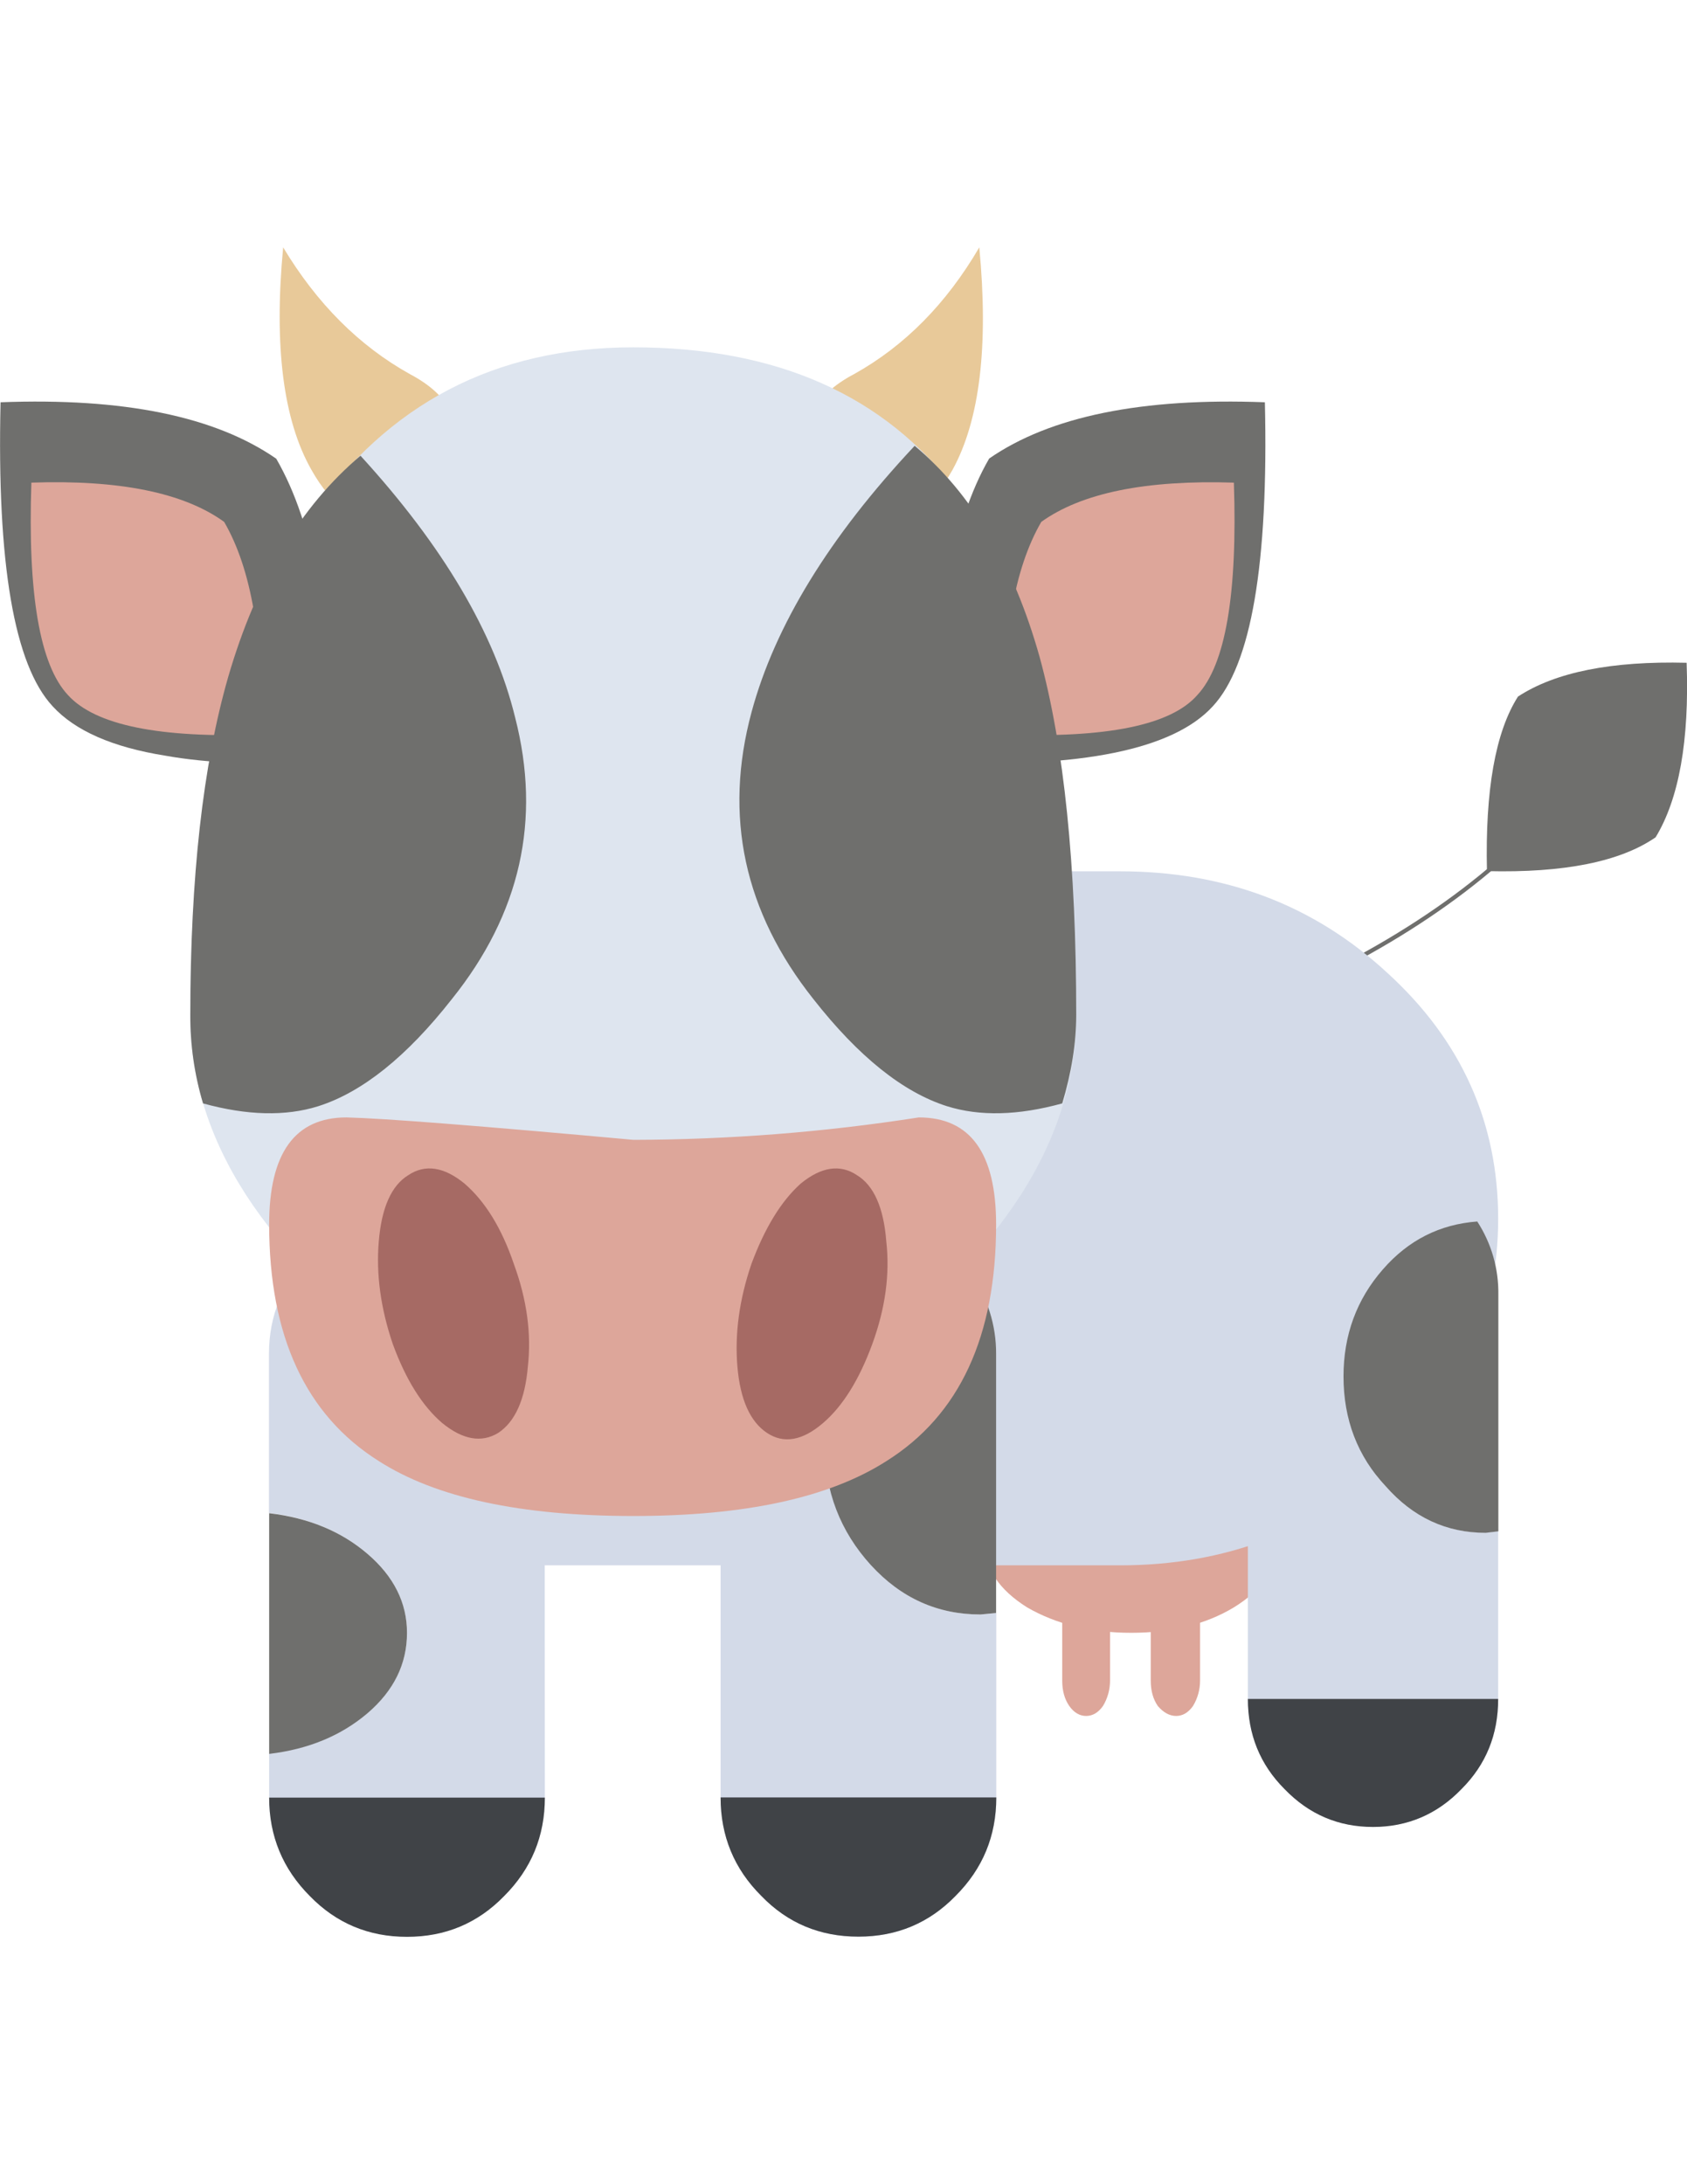
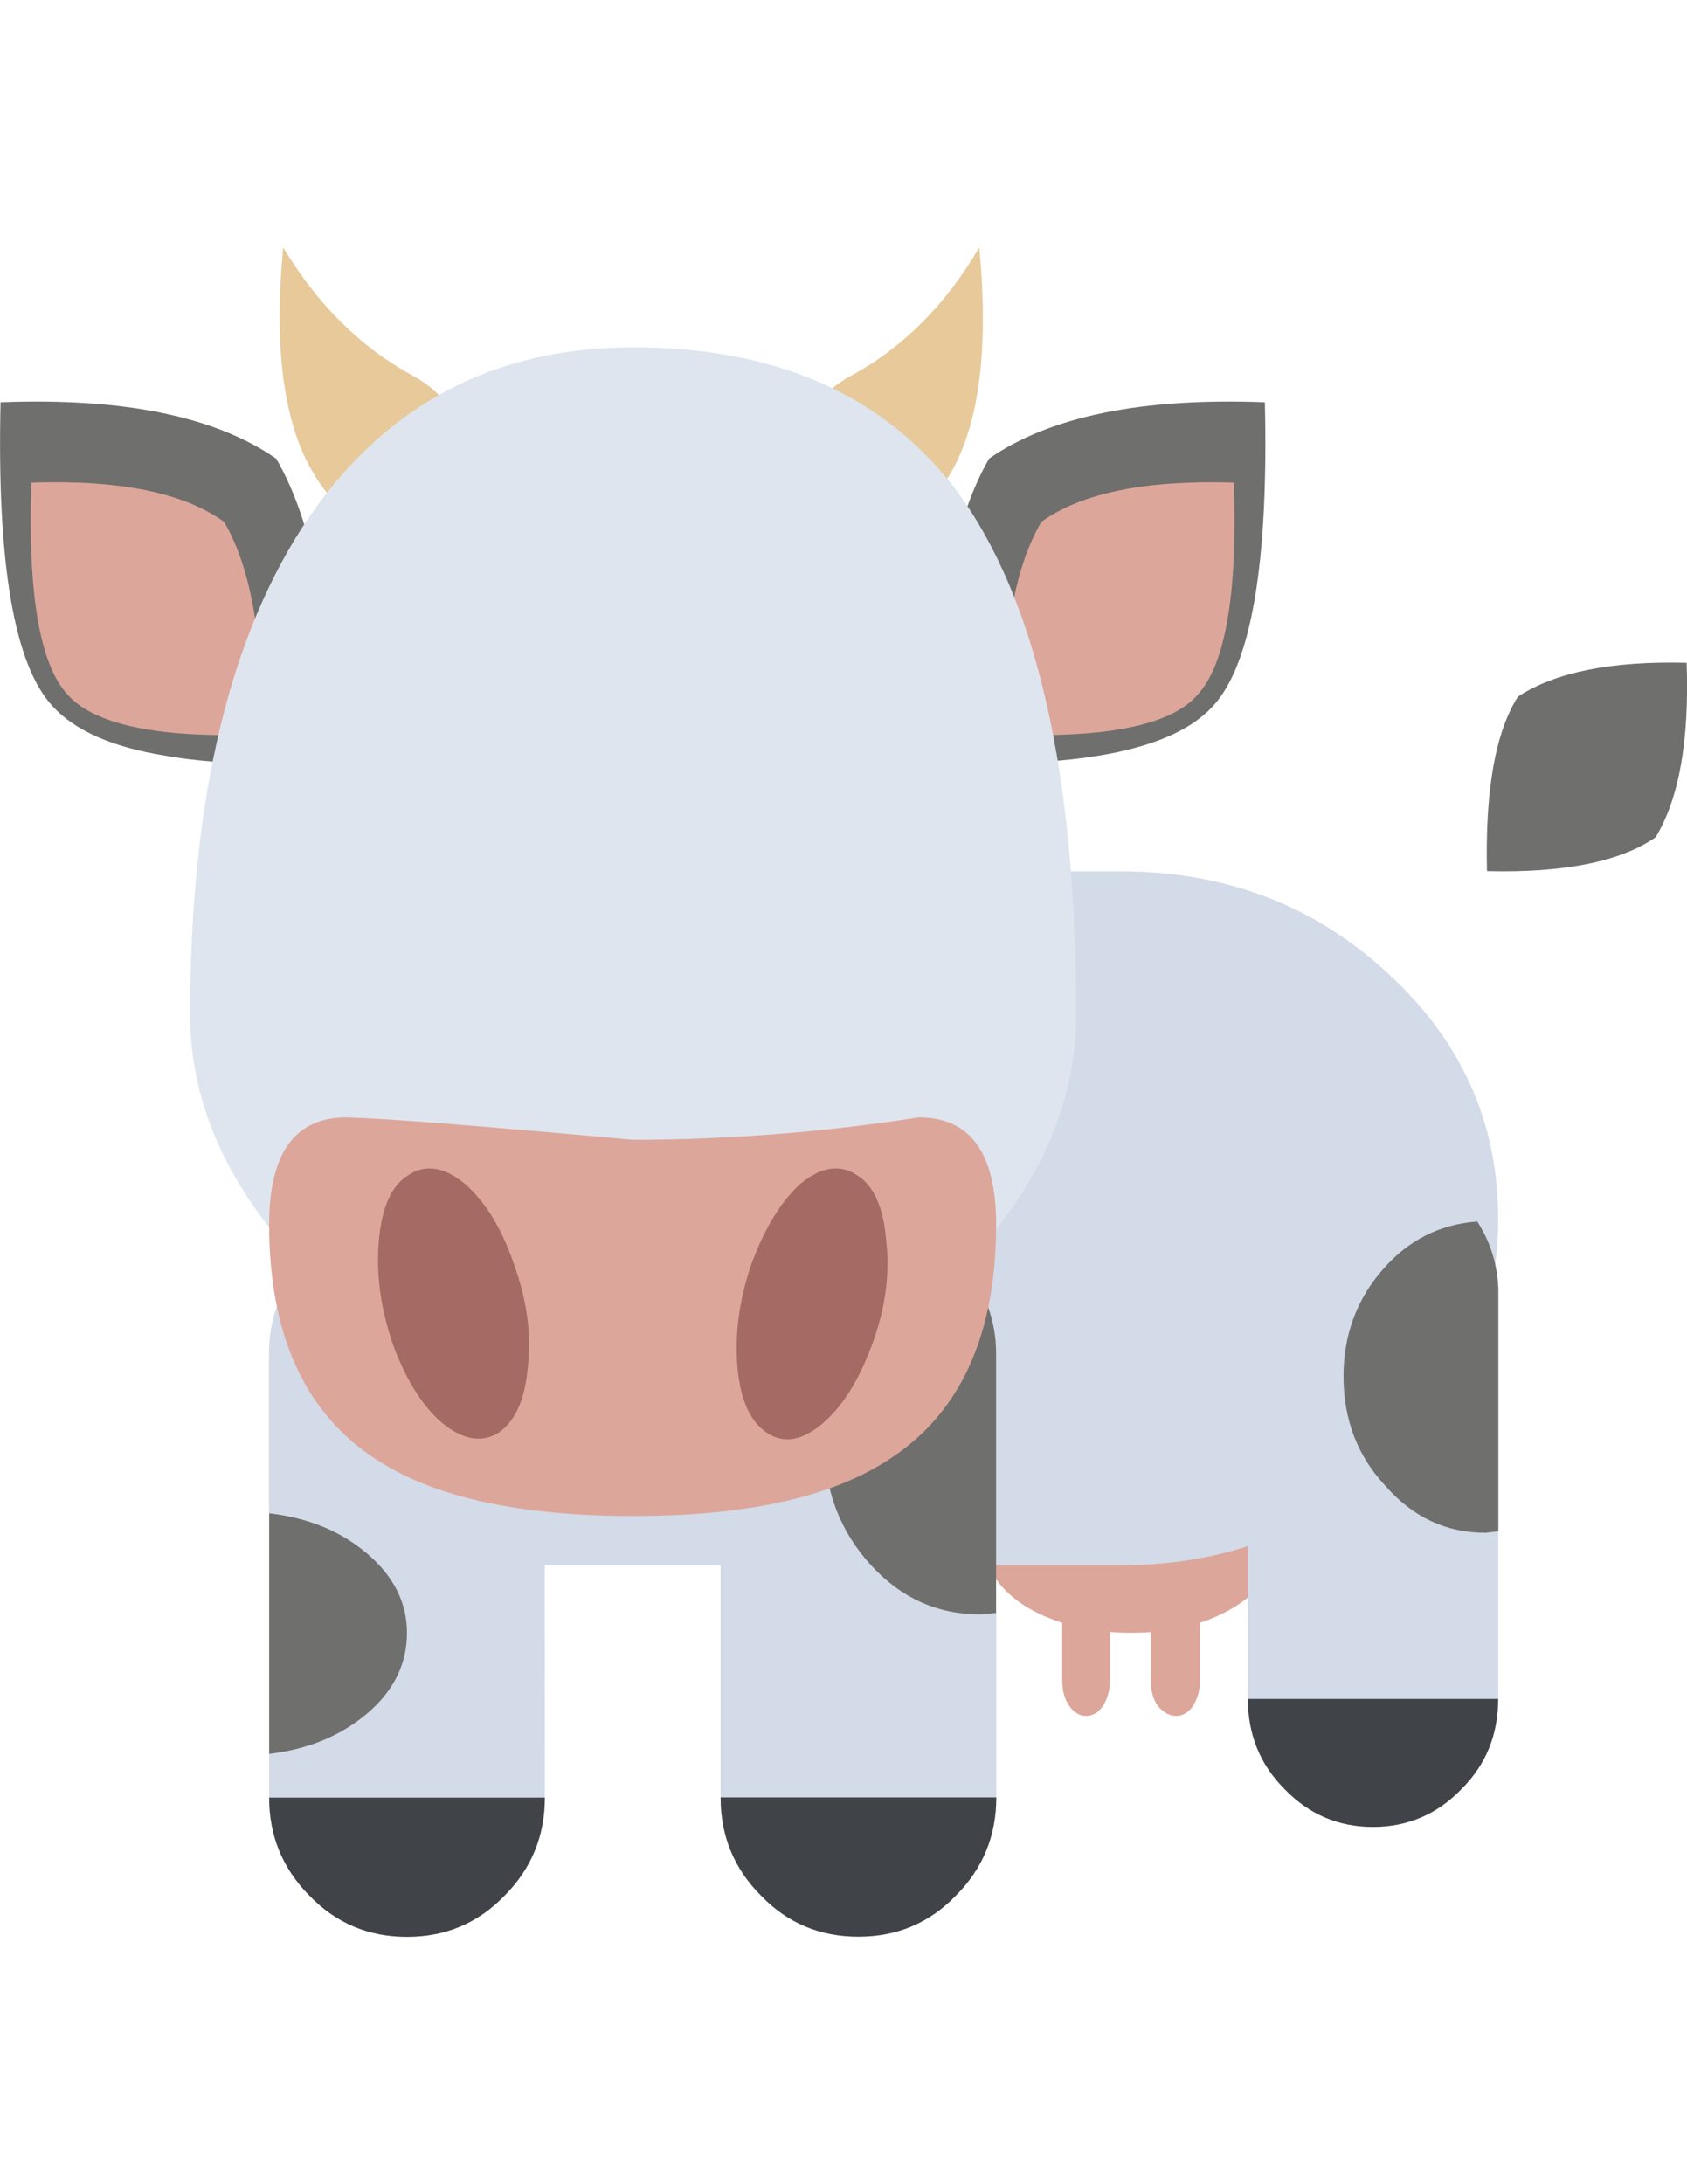
<svg xmlns="http://www.w3.org/2000/svg" version="1.0" id="Layer_1" x="0px" y="0px" width="612px" height="792px" viewBox="0 0 612 792" enable-background="new 0 0 612 792" xml:space="preserve">
  <title>emojibodies3_46</title>
-   <path id="emojibody3Symbol_46_0_Layer0_0_MEMBER_0_1_STROKES" fill="none" stroke="#6F6F6D" stroke-width="1.5" stroke-miterlimit="10" d="  M413.669,379.907l59.154-22.428c44.247-20.802,77.516-46.144,100.012-76.093" />
+   <path id="emojibody3Symbol_46_0_Layer0_0_MEMBER_0_1_STROKES" fill="none" stroke="#6F6F6D" stroke-width="1.5" stroke-miterlimit="10" d="  M413.669,379.907l59.154-22.428" />
  <g id="emojibody3Symbol_46_0_Layer0_0_MEMBER_1_FILL">
    <path fill="#6F6F6D" d="M539.43,315.875c27.917,0.678,48.312-3.388,61.186-12.264c8.47-13.958,12.264-35.031,11.248-63.287   c-27.239-0.678-47.635,3.388-61.186,12.264C542.479,265.462,538.752,286.603,539.43,315.875z" />
  </g>
  <g id="emojibody3Symbol_46_0_Layer0_0_MEMBER_2_FILL">
    <path fill="#DDA69A" d="M463.404,559.875c0-8.876-5.285-16.533-15.788-22.97c-10.232-6.098-22.632-9.215-37.267-9.215   c-14.636,0-27.239,3.049-37.742,9.215c-10.232,6.437-15.314,14.094-15.314,22.97s5.082,16.533,15.314,22.97   c10.57,6.098,23.106,9.215,37.742,9.215s27.036-3.049,37.267-9.215C458.119,576.341,463.404,568.684,463.404,559.875z" />
  </g>
  <g id="emojibody3Symbol_46_0_Layer0_0_MEMBER_3_FILL">
    <path fill="#DDA69A" d="M432.777,572.14c-1.694-2.372-3.727-3.591-6.098-3.591c-2.372,0-4.608,1.22-6.64,3.591   c-1.762,2.575-2.643,5.556-2.575,8.673v28.594c0,3.727,0.881,6.776,2.575,9.215c2.033,2.372,4.269,3.591,6.64,3.591   c2.372,0,4.404-1.22,6.098-3.591c1.694-2.778,2.575-5.963,2.575-9.215v-28.594C435.42,577.696,434.539,574.647,432.777,572.14    M400.117,572.14c-1.694-2.372-3.727-3.591-6.098-3.591s-4.404,1.22-6.098,3.591c-1.762,2.575-2.643,5.556-2.575,8.673v28.594   c0,3.727,0.881,6.776,2.575,9.215c1.694,2.372,3.727,3.591,6.098,3.591s4.404-1.22,6.098-3.591   c1.694-2.778,2.575-5.963,2.575-9.215v-28.594C402.828,577.696,401.879,574.647,400.117,572.14L400.117,572.14z" />
  </g>
  <g id="emojibody3Symbol_46_0_Layer0_0_MEMBER_4_FILL">
    <path fill="#D3DAE8" d="M543.496,441.975c0-35.031-13.416-64.845-40.317-89.306c-26.562-24.529-58.815-36.725-96.895-36.725   H161.944V567.6h244.339c38.081,0,70.402-12.264,96.895-36.725C530.079,506.278,543.496,476.667,543.496,441.975z" />
  </g>
  <g id="emojibody3Symbol_46_0_Layer0_0_MEMBER_5_MEMBER_0_FILL">
    <path fill="#D3DAE8" d="M311.421,439.942c-13.958,0-25.681,4.946-35.235,14.771c-9.893,9.893-14.771,21.954-14.771,36.251v160.792   c0,13.958,4.946,25.884,14.771,35.709c9.554,9.893,21.276,14.771,35.235,14.771s25.681-4.946,35.235-14.771   c9.893-9.893,14.771-21.751,14.771-35.709v-66.878l-5.624,0.542c-15.652,0-28.933-5.963-39.775-17.888   c-11.248-12.264-16.872-26.9-16.872-43.908c0-16.33,5.082-30.492,15.314-42.349c10.232-11.926,22.767-18.363,37.742-19.379   C342.658,447.26,329.038,439.942,311.421,439.942z" />
  </g>
  <g id="emojibody3Symbol_46_0_Layer0_0_MEMBER_5_MEMBER_1_FILL">
    <path fill="#6F6F6D" d="M299.156,523.624c0,17.008,5.624,31.643,16.804,43.908c10.909,11.926,24.122,17.888,39.775,17.888   l5.624-0.542v-93.914c0.068-10.435-3.185-20.599-9.147-29.069c-14.975,1.016-27.578,7.521-37.742,19.379   C304.238,493.2,299.156,507.294,299.156,523.624z" />
  </g>
  <g id="emojibody3Symbol_46_0_Layer0_0_MEMBER_5_MEMBER_2_MEMBER_0_FILL">
    <path fill="#404347" d="M276.186,687.466c9.554,9.893,21.276,14.771,35.235,14.771s25.681-4.946,35.235-14.771   c9.893-9.893,14.771-21.751,14.771-35.709H261.415C261.415,665.715,266.293,677.641,276.186,687.466z" />
  </g>
  <g id="emojibody3Symbol_46_0_Layer0_0_MEMBER_5_MEMBER_3_MEMBER_0_FILL">
    <path fill="#D3DAE8" d="M197.585,490.964c0-13.958-4.946-25.884-14.771-35.709c-9.554-9.893-21.276-14.771-35.235-14.771   s-25.681,4.946-35.235,14.771c-9.825,9.825-14.771,21.751-14.771,35.709v57.663c14.297,1.694,26.155,6.64,35.709,14.771   c9.554,8.199,14.297,17.685,14.365,28.594c0,11.248-4.743,20.938-14.297,29.069c-9.554,8.131-21.412,13.077-35.709,14.771v15.856   c0,13.958,4.946,25.884,14.771,35.709c9.554,9.893,21.276,14.771,35.235,14.771s25.681-4.946,35.235-14.771   c9.893-9.893,14.771-21.751,14.771-35.709L197.585,490.964z" />
  </g>
  <g id="emojibody3Symbol_46_0_Layer0_0_MEMBER_5_MEMBER_3_MEMBER_1_FILL">
    <path fill="#6F6F6D" d="M133.35,563.467c-9.554-8.199-21.412-13.078-35.709-14.771v87.274c14.297-1.694,26.155-6.64,35.709-14.771   c9.554-8.199,14.297-17.888,14.297-29.136C147.647,581.152,142.836,571.598,133.35,563.467z" />
  </g>
  <g id="emojibody3Symbol_46_0_Layer0_0_MEMBER_5_MEMBER_3_MEMBER_2_MEMBER_0_FILL">
    <path fill="#404347" d="M147.647,702.305c13.958,0,25.681-4.946,35.235-14.771c9.893-9.893,14.771-21.751,14.771-35.709H97.641   c0,13.958,4.946,25.884,14.771,35.709C121.966,697.359,133.689,702.305,147.647,702.305z" />
  </g>
  <g id="emojibody3Symbol_46_0_Layer0_0_MEMBER_6_MEMBER_0_FILL">
    <path fill="#D3DAE8" d="M498.097,423.07c-12.603,0-23.309,4.608-32.118,13.755c-8.809,9.215-13.281,20.057-13.281,32.66V615.98   c0,12.942,4.404,23.851,13.281,32.66c8.876,9.215,19.582,13.755,32.118,13.755s23.309-4.608,32.118-13.755   c8.876-8.876,13.281-19.718,13.281-32.66V555.2l-4.608,0.542c-14.297,0-26.358-5.624-36.251-16.872   c-10.232-10.909-15.314-24.19-15.314-39.842c0-14.975,4.743-27.917,14.297-38.826c9.215-10.57,20.599-16.33,34.218-17.346   C527.03,429.71,514.427,423.07,498.097,423.07z" />
  </g>
  <g id="emojibody3Symbol_46_0_Layer0_0_MEMBER_6_MEMBER_1_FILL">
    <path fill="#6F6F6D" d="M487.391,499.095c0,15.652,5.082,28.933,15.314,39.842c9.893,11.248,21.954,16.872,36.251,16.872   l4.608-0.542v-85.783c0.136-9.419-2.507-18.634-7.657-26.562c-13.62,1.016-25.003,6.776-34.218,17.346   C492.134,471.179,487.391,484.121,487.391,499.095z" />
  </g>
  <g id="emojibody3Symbol_46_0_Layer0_0_MEMBER_6_MEMBER_2_MEMBER_0_FILL">
    <path fill="#404347" d="M465.979,648.708c8.876,9.215,19.582,13.755,32.118,13.755s23.309-4.608,32.118-13.755   c8.876-8.876,13.281-19.718,13.281-32.66h-90.797C452.698,628.922,457.103,639.831,465.979,648.708z" />
  </g>
  <g id="emojibody3Symbol_46_0_Layer0_0_MEMBER_7_FILL">
    <path fill="#E8C999" d="M148.663,135.636c-18.363-10.232-33.676-25.545-45.941-45.941c-3.388,35.709,0,62.609,10.232,80.633   c7.453,13.281,16.804,19.921,28.052,19.921c12.264,0.339,20.26-6.64,23.987-20.938   C169.059,154.676,163.638,143.496,148.663,135.636z" />
  </g>
  <g id="emojibody3Symbol_46_0_Layer0_0_MEMBER_8_FILL">
    <path fill="#E8C999" d="M355.261,89.695c-11.926,20.395-27.036,35.709-45.399,45.941c-14.975,7.86-20.395,19.04-16.33,33.676   c3.727,14.297,11.722,21.276,23.987,20.938c11.248,0,20.599-6.64,28.052-19.921C355.464,152.304,358.649,125.404,355.261,89.695z" />
  </g>
  <g id="emojibody3Symbol_46_0_Layer0_0_MEMBER_9_FILL">
    <path fill="#6F6F6D" d="M439.96,256.111c13.958-14.975,20.26-51.7,18.905-110.244c-44.585-1.694-77.855,5.082-100.012,20.395   c-13.62,23.512-19.921,60.238-18.905,110.244C392.325,278.607,425.663,271.764,439.96,256.111z" />
  </g>
  <g id="emojibody3Symbol_46_0_Layer0_0_MEMBER_10_FILL">
    <path fill="#DDA69A" d="M434.336,252.046c10.232-10.909,14.636-36.59,13.281-77.042c-31.982-1.016-55.224,3.727-69.86,14.229   c-9.893,17.008-14.297,42.756-13.281,77.11C401.54,267.698,424.782,262.955,434.336,252.046z" />
  </g>
  <g id="emojibody3Symbol_46_0_Layer0_0_MEMBER_11_FILL">
    <path fill="#6F6F6D" d="M0.203,145.867c-1.355,58.544,4.946,95.269,18.905,110.244c8.131,8.876,21.751,14.839,40.791,17.888   c14.975,2.71,34.896,3.591,59.696,2.575c1.016-49.329-5.421-86.122-19.379-110.244C78.058,150.949,44.721,144.173,0.203,145.867z" />
  </g>
  <g id="emojibody3Symbol_46_0_Layer0_0_MEMBER_12_FILL">
    <path fill="#DDA69A" d="M11.384,175.004c-1.355,40.452,3.049,66.133,13.281,77.042c9.893,10.909,33.134,15.652,69.927,14.297   c1.016-34.354-3.388-60.102-13.281-77.11C66.675,178.663,43.366,173.92,11.384,175.004z" />
  </g>
  <g id="emojibody3Symbol_46_0_Layer0_0_MEMBER_13_FILL">
    <path fill="#DEE5EF" d="M390.428,367.914c0-87.477-14.433-150.764-43.366-189.929c-26.223-34.693-65.32-52.039-117.359-52.039   c-50.006,0-89.103,20.395-117.359,61.254c-28.933,42.214-43.366,102.452-43.366,180.713c0,45.263,26.9,86.935,80.633,125.083   c26.562,19.04,53.259,33.541,80.091,43.366c26.9-9.893,53.733-24.326,80.633-43.366   C363.799,454.849,390.428,413.177,390.428,367.914z" />
  </g>
  <g id="emojibody3Symbol_46_0_Layer0_0_MEMBER_14_MEMBER_0_FILL">
-     <path fill="#6F6F6D" d="M130.775,165.246c-21.751,18.363-37.742,45.06-47.973,80.159c-9.215,31.982-13.755,72.841-13.755,122.508   c-0.068,10.909,1.491,21.751,4.608,32.186c15.991,4.404,29.95,4.743,41.807,1.016c15.991-5.082,32.118-18.024,48.448-38.826   c24.868-30.966,32.524-64.981,22.97-102.113C179.426,229.618,160.725,197.974,130.775,165.246 M331.816,161.655   c-30.966,32.999-50.684,65.184-59.154,96.489c-10.232,37.81-2.71,72.502,22.428,104.146c16.33,20.802,32.457,33.744,48.448,38.826   c11.926,3.727,25.816,3.388,41.807-1.016c3.388-11.248,5.082-21.954,5.082-32.186c0-54.139-4.404-97.302-13.281-129.691   C367.661,204.547,352.55,179.002,331.816,161.655L331.816,161.655z" />
-   </g>
+     </g>
  <g id="emojibody3Symbol_46_0_Layer0_0_MEMBER_15_MEMBER_0_FILL">
    <path fill="#DDA69A" d="M97.641,444.007c0,40.52,13.281,69.114,39.775,85.783c20.734,13.281,51.497,19.921,92.356,19.921   c40.452,0,71.079-6.64,91.814-19.921c26.562-16.669,39.775-45.263,39.775-85.783c0-25.884-9.351-38.826-28.052-38.826   c-34.286,5.353-68.911,8.063-103.536,8.131c-55.766-5.082-90.458-7.792-104.078-8.131   C106.992,405.181,97.641,418.123,97.641,444.007z" />
  </g>
  <g id="emojibody3Symbol_46_0_Layer0_0_MEMBER_15_MEMBER_1_MEMBER_0_FILL">
    <path fill="#A66A64" d="M310.879,426.119c-6.098-4.066-12.942-3.049-20.395,3.049c-7.182,6.437-13.077,16.194-17.888,29.136   c-4.404,12.942-6.098,25.342-5.082,37.268c1.016,11.926,4.608,19.921,10.706,23.987c6.098,4.066,12.942,2.846,20.396-3.591   c7.115-6.098,13.077-15.652,17.821-28.594c4.743-12.942,6.437-25.342,5.082-37.267   C320.568,437.841,316.977,429.846,310.879,426.119 M168.517,429.168c-7.454-6.098-14.297-7.115-20.395-3.049   c-6.098,3.727-9.69,11.722-10.706,23.987c-1.016,11.926,0.678,24.326,5.082,37.267c4.743,12.942,10.706,22.428,17.888,28.594   c7.453,6.098,14.297,7.318,20.395,3.591c6.098-4.066,9.69-12.061,10.706-23.987c1.355-11.926-0.339-24.326-5.082-37.268   C182.001,445.363,176.038,435.673,168.517,429.168L168.517,429.168z" />
  </g>
</svg>